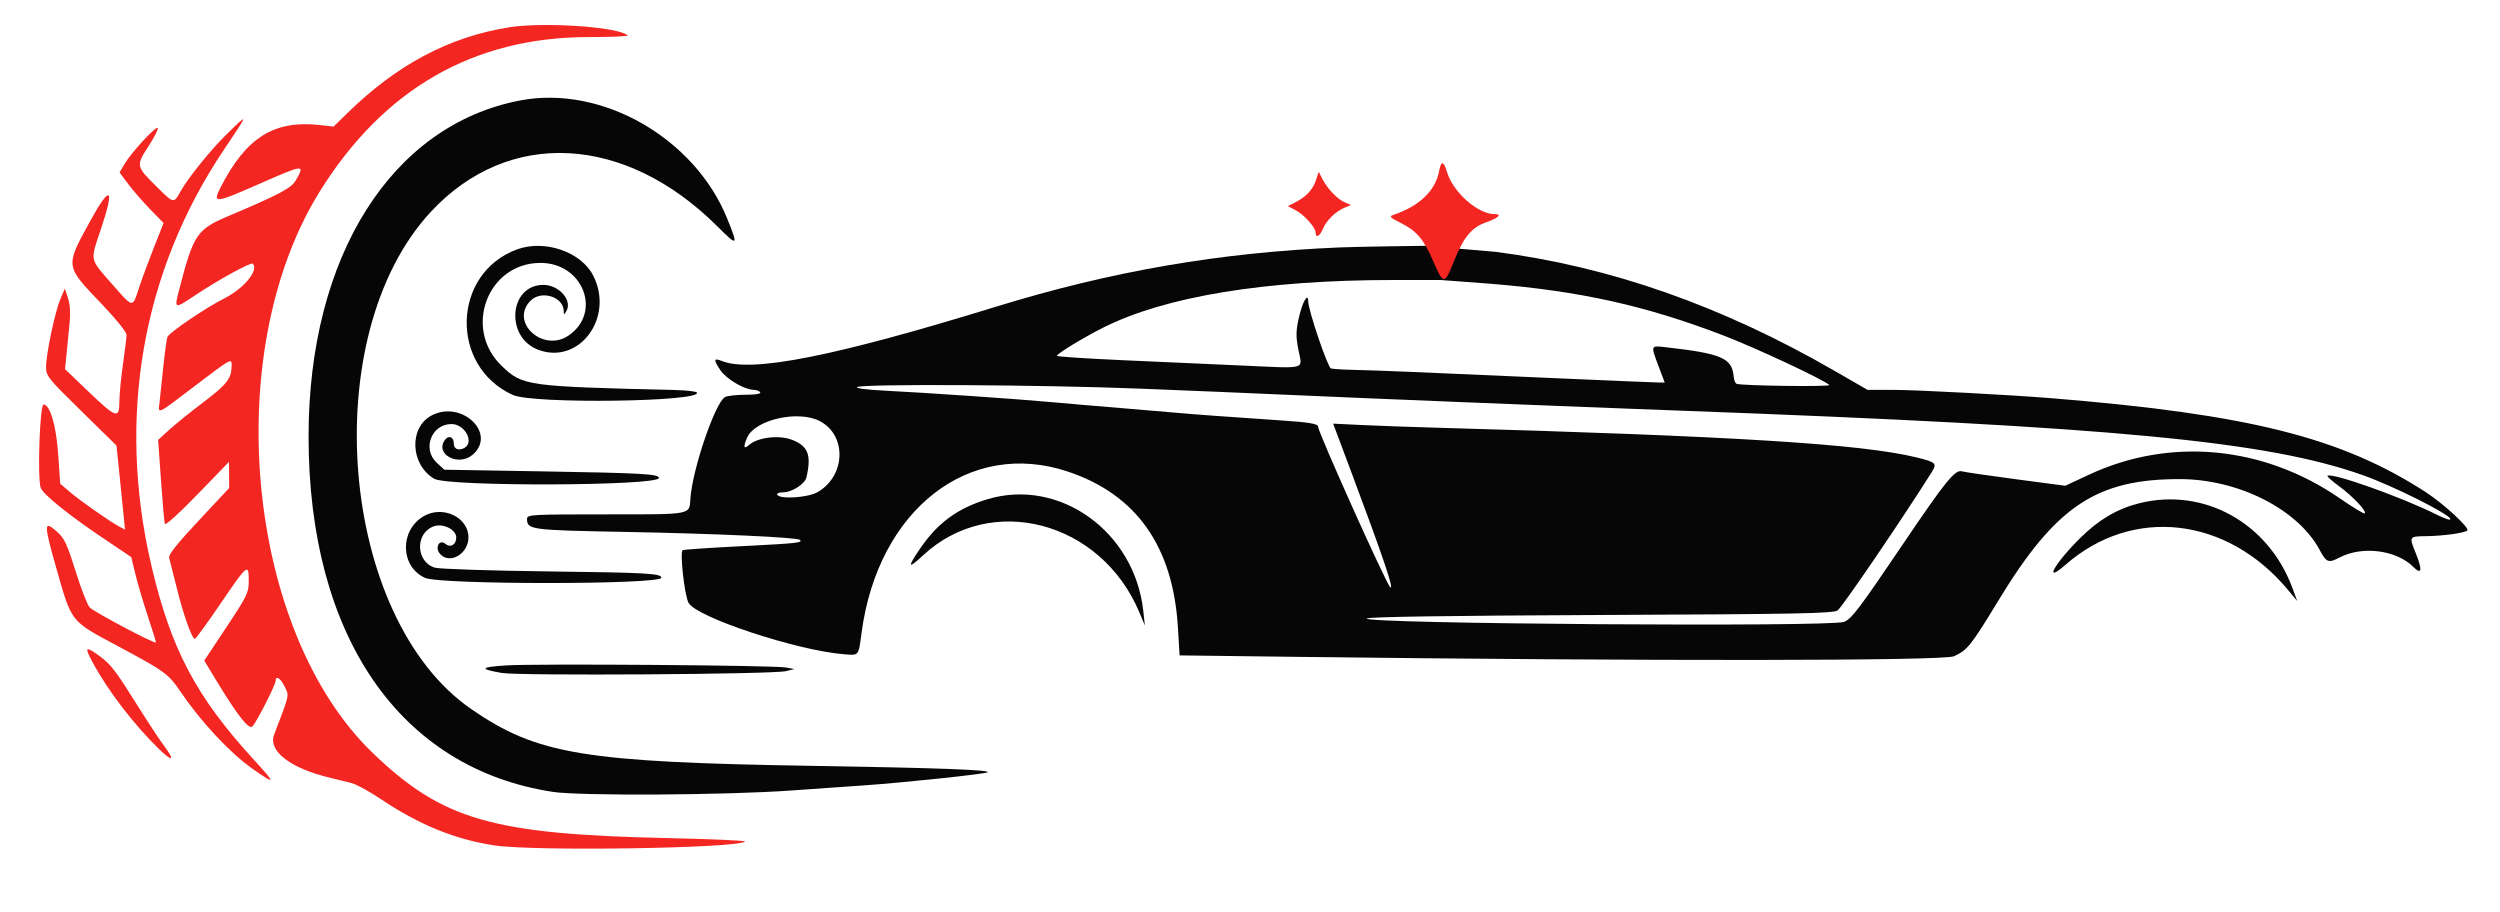
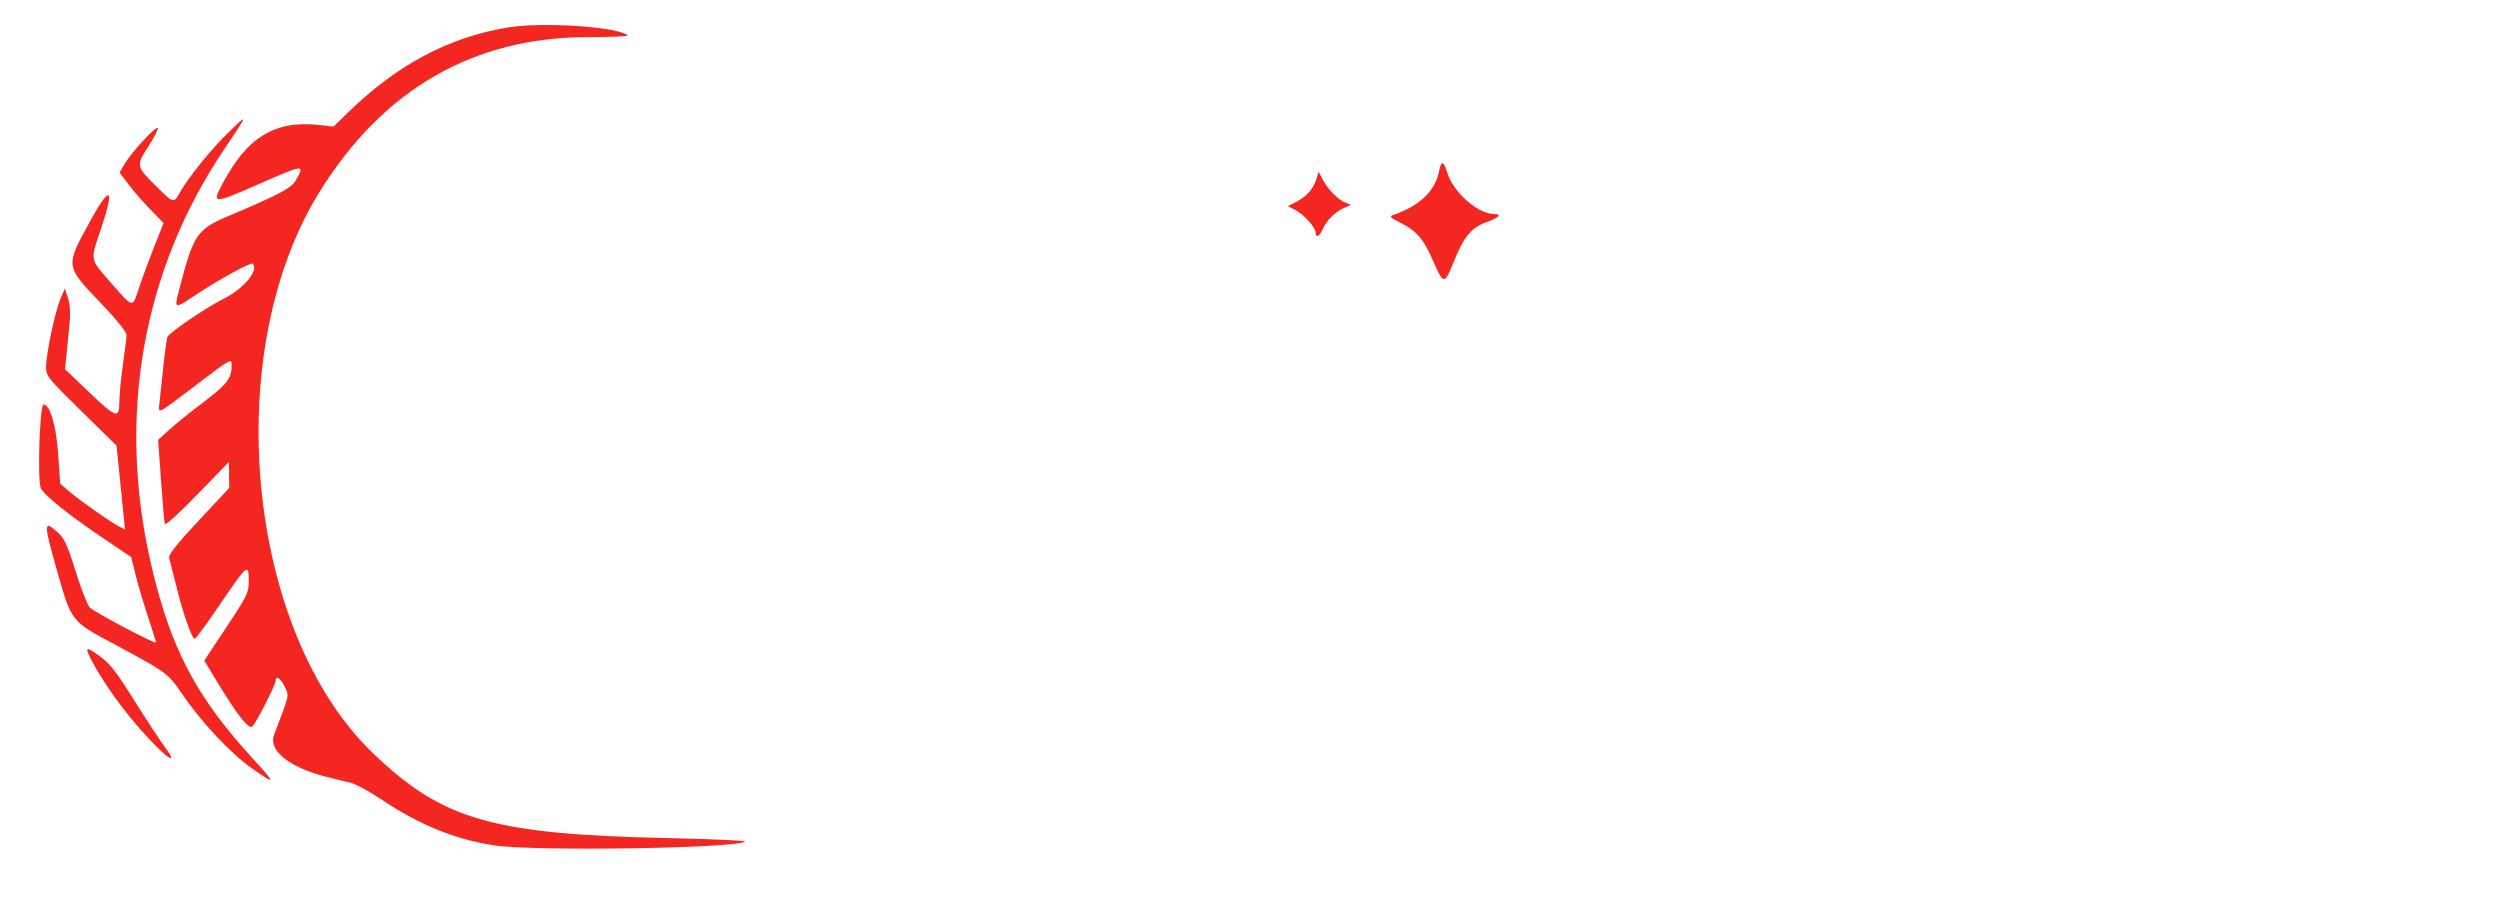
<svg xmlns="http://www.w3.org/2000/svg" width="400" height="146" viewBox="0 0 400 146" fill="none">
-   <path fill-rule="evenodd" clip-rule="evenodd" d="M214.406 39.587C195.215 40.383 177.844 43.376 159.328 49.081C133.429 57.061 120.237 59.669 115.48 57.752C114.176 57.227 114.133 57.562 115.285 59.264C116.217 60.642 119.106 62.349 120.536 62.367C121.006 62.373 121.5 62.553 121.633 62.768C121.784 63.013 120.912 63.16 119.286 63.16C117.863 63.16 116.389 63.324 116.011 63.526C114.443 64.366 110.795 75.043 110.464 79.76C110.278 82.416 110.9 82.299 96.976 82.299C84.863 82.299 84.328 82.33 84.328 83.033C84.328 84.752 84.875 84.824 99.915 85.104C114.292 85.371 127.587 85.974 127.991 86.378C128.453 86.841 127.603 86.933 118.703 87.384C113.654 87.64 109.39 87.93 109.228 88.029C108.749 88.319 109.514 95.215 110.163 96.448C111.367 98.743 127.497 104.083 135.023 104.68C137.476 104.874 137.346 105.034 137.86 101.187C140.489 81.531 155.088 70.162 170.891 75.464C181.843 79.138 187.693 87.444 188.468 100.418L188.734 104.864L207.527 105.096C264.132 105.794 311.023 105.751 312.648 104.999C314.8 104.005 315.353 103.31 319.75 96.076C328.924 80.98 335.411 76.641 348.781 76.657C358.171 76.669 367.685 81.499 371.159 88.017C372.216 89.999 372.555 90.129 374.307 89.21C377.954 87.297 383.413 87.989 386.131 90.707C387.466 92.042 387.623 91.237 386.546 88.572C385.428 85.803 385.416 85.823 388.202 85.787C390.935 85.751 394.378 85.272 394.772 84.873C395.176 84.463 390.941 80.564 388.085 78.718C374.602 70.003 359.878 66.302 328.469 63.732C321.719 63.179 306.725 62.386 302.991 62.382L298.802 62.377L293.616 59.384C275.508 48.933 257.661 42.663 239.265 40.291L228.065 39.33L222.505 39.406C219.447 39.447 215.803 39.529 214.406 39.587ZM275.734 53.669C263.248 48.885 252.802 46.566 238.496 45.402L230.475 44.8L222.929 44.801C202.398 44.806 186.411 47.434 176.474 52.438C173.336 54.017 169.127 56.587 169.107 56.935C169.1 57.057 173.796 57.368 179.543 57.626C185.29 57.884 194.013 58.275 198.928 58.495C209.243 58.955 208.386 59.198 207.749 55.995C207.342 53.947 207.343 53.04 207.756 51.096C208.323 48.422 209.294 46.642 209.316 48.234C209.336 49.668 212.421 58.769 212.949 58.95C213.214 59.041 215.012 59.149 216.945 59.191C220.421 59.265 225.964 59.495 251.56 60.626C258.782 60.944 265.065 61.205 265.522 61.205H266.353L265.379 58.62C264.101 55.224 264.081 55.282 266.457 55.55C275.473 56.567 277.143 57.285 277.389 60.255C277.436 60.829 277.655 61.351 277.874 61.417C278.948 61.735 293 61.909 292.689 61.6C291.848 60.768 280.92 55.655 275.734 53.669ZM205.422 63.145C200.803 62.935 190.432 62.502 182.375 62.181C166.659 61.557 137.978 61.399 137.137 61.932C136.841 62.12 138.643 62.357 141.434 62.497C148.055 62.828 162.92 63.849 168.117 64.33C170.48 64.549 175.666 64.992 179.641 65.315C183.615 65.638 187.746 65.988 188.82 66.093C190.589 66.266 196.871 66.722 205.227 67.285C209.505 67.573 210.891 67.814 210.891 68.267C210.891 69.141 221.751 93.318 222.422 93.938C223.163 94.624 221.319 89.168 216.134 75.333L213.303 67.782L217.859 68.002C220.364 68.124 225.754 68.317 229.836 68.432C277.436 69.771 297.8 71.03 306.594 73.174C309.756 73.945 309.959 74.136 309.091 75.519C304.484 82.862 294.696 97.239 294.007 97.674C293.252 98.153 287.51 98.263 256.101 98.399C231.53 98.505 218.95 98.694 218.684 98.96C217.828 99.816 292.8 100.35 295.026 99.504C296.251 99.038 297.402 97.517 304.653 86.791C311.252 77.029 312.824 75.091 313.884 75.41C314.279 75.528 318.165 76.097 322.521 76.673L330.441 77.721L334.24 75.951C347.24 69.891 362.22 71.32 374.449 79.787C376.487 81.198 378.248 82.259 378.363 82.145C378.708 81.799 376.449 79.404 374.271 77.808C373.144 76.983 372.298 76.23 372.391 76.137C373 75.529 384.361 79.567 389.936 82.373C391.277 83.048 392.154 83.315 392.055 83.018C391.779 82.189 382.91 77.755 378.113 76.047C362.783 70.59 338.192 68.258 269.094 65.714C251.248 65.057 218.285 63.727 205.422 63.145ZM130.766 78.763C135.293 76.219 135.547 69.702 131.209 67.397C127.787 65.579 120.87 67.11 119.564 69.975C118.884 71.469 118.986 71.971 119.818 71.218C121.181 69.984 124.601 69.558 126.703 70.361C129.296 71.352 129.851 72.773 129.04 76.354C128.792 77.451 126.702 78.781 125.223 78.782C124.591 78.784 124.228 78.949 124.367 79.174C124.822 79.91 129.229 79.626 130.766 78.763Z" fill="#060606" />
-   <path fill-rule="evenodd" clip-rule="evenodd" d="M83.29 16.059C62.662 19.96 49.382 41.002 49.371 69.799C49.359 101.731 63.915 122.937 88.43 126.698C92.808 127.37 116.277 127.231 126.711 126.472C129.719 126.253 134.992 125.881 138.43 125.646C144.591 125.223 157.778 123.823 158.037 123.564C158.428 123.174 149.818 122.86 129.778 122.533C93.367 121.939 85.959 120.706 75.455 113.494C54.245 98.93 50.529 53.77 68.907 33.92C81.327 20.506 100.01 21.462 114.833 36.272C118.049 39.485 118.143 39.406 116.358 34.986C111.148 22.088 96.31 13.596 83.29 16.059ZM82.715 39.907C72.308 43.736 71.898 58.626 82.074 63.2C85.324 64.662 112.421 64.296 111.498 62.803C111.39 62.627 109.846 62.45 108.068 62.406C84.132 61.824 83.627 61.753 80.278 58.549C74.048 52.591 78.008 42.065 86.48 42.065C93.3 42.065 96.367 50.001 90.969 53.686C86.877 56.479 81.481 51.517 84.896 48.102C86.619 46.379 90.161 47.488 90.199 49.762C90.211 50.43 90.231 50.43 90.625 49.751C91.613 48.053 89.435 45.585 86.945 45.582C81.461 45.575 80.768 53.922 86.085 55.952C92.652 58.46 98.342 50.813 94.912 44.09C92.969 40.283 87.134 38.282 82.715 39.907ZM68.998 66.507C65.39 68.463 65.674 74.375 69.482 76.605C71.667 77.885 105.422 77.763 105.422 76.477C105.422 75.838 102.876 75.693 86.989 75.423L71.096 75.154L69.899 74.061C67.498 71.867 69.018 67.846 72.249 67.846C74.396 67.846 75.96 70.816 74.27 71.686C73.343 72.162 72.609 71.842 72.609 70.962C72.609 69.894 71.789 69.571 71.183 70.4C69.523 72.67 73.35 74.712 75.615 72.763C79.582 69.352 73.811 63.895 68.998 66.507ZM157.961 79.886C153.179 81.333 149.994 83.681 147.167 87.844C145.126 90.85 145.266 91.108 147.707 88.841C158.57 78.749 176.13 83.365 182.274 97.924L183.181 100.073L182.923 97.729C181.524 85.013 169.476 76.401 157.961 79.886ZM342.336 80.505C338.833 81.371 335.835 83.121 332.917 86.002C328.704 90.16 326.809 93.577 330.511 90.339C341.247 80.948 356.343 82.674 366.096 94.409L367.557 96.166L366.783 94.072C362.945 83.674 352.64 77.956 342.336 80.505ZM67.71 82.636C63.896 84.962 64.066 90.672 68.003 92.459C70.452 93.57 105.813 93.552 105.813 92.438C105.813 91.749 103.576 91.624 87.663 91.425C78.311 91.308 70.285 91.042 69.575 90.826C66.539 89.901 66.382 85.359 69.347 84.231C70.84 83.663 73 84.71 73 86.002C73 87.13 72.088 87.689 71.306 87.04C70.243 86.157 69.485 87.713 70.489 88.718C72.082 90.311 74.953 88.556 74.953 85.99C74.953 82.719 70.758 80.777 67.71 82.636ZM81.008 106.465C76.806 106.732 76.617 107.036 80.262 107.67C83.023 108.15 123.656 107.895 125.734 107.384L127.102 107.049L125.734 106.796C123.828 106.444 85.778 106.163 81.008 106.465Z" fill="#060606" />
  <path fill-rule="evenodd" clip-rule="evenodd" d="M81.398 4.377C71.846 5.921 63.524 10.339 55.602 18.073L53.367 20.255L51.172 20.007C43.836 19.18 39.347 22.014 35.259 30.053C33.979 32.57 34.422 32.531 41.234 29.531C48.71 26.238 48.847 26.224 47.316 28.869C46.597 30.11 44.7 31.116 36.672 34.514C31.459 36.718 30.978 37.432 28.652 46.408C27.856 49.482 27.87 49.486 31.259 47.221C34.891 44.793 40.159 41.906 40.441 42.188C41.459 43.206 39.03 46.17 35.891 47.742C32.963 49.207 27.059 53.213 26.789 53.917C26.668 54.232 26.378 56.308 26.145 58.531C25.912 60.754 25.64 63.32 25.54 64.233C25.308 66.356 24.834 66.57 31.394 61.587C36.966 57.352 37.063 57.3 37.062 58.435C37.062 60.548 36.383 61.44 32.568 64.332C30.487 65.91 28.001 67.917 27.043 68.793L25.301 70.385L25.757 76.83C26.007 80.375 26.283 83.515 26.368 83.807C26.461 84.125 28.562 82.236 31.58 79.12L36.635 73.901L36.654 75.989L36.672 78.078L31.766 83.323C28.341 86.985 26.92 88.772 27.06 89.243C27.17 89.613 27.714 91.762 28.269 94.018C29.322 98.299 30.71 102.221 31.173 102.221C31.322 102.221 33.178 99.672 35.298 96.557C39.613 90.217 39.797 90.068 39.797 92.93C39.797 94.844 39.582 95.291 36.239 100.331L32.682 105.695L34.525 108.743C37.982 114.461 39.828 116.813 40.395 116.223C41.066 115.525 44.092 109.581 44.093 108.959C44.095 107.996 44.9 108.497 45.555 109.87C46.283 111.397 46.382 110.948 43.861 117.534C42.853 120.168 46.471 122.945 52.883 124.462C53.957 124.716 55.465 125.087 56.235 125.287C57.004 125.487 59.102 126.633 60.896 127.834C67.082 131.974 72.731 134.284 79.055 135.259C85.404 136.237 117.968 135.74 119.211 134.645C119.383 134.494 113.846 134.247 106.906 134.097C78.775 133.489 70.831 131.207 59.703 120.539C39.387 101.062 35.124 56.498 51.111 30.723C61.329 14.246 75.76 5.939 94.172 5.934C97.76 5.933 100.572 5.814 100.422 5.669C98.991 4.295 86.964 3.478 81.398 4.377ZM36.104 21.639C33.705 23.992 30.102 28.465 28.934 30.541C27.762 32.626 27.865 32.645 24.966 29.771C21.751 26.584 21.74 26.521 23.8 23.333C24.669 21.988 25.322 20.71 25.25 20.494C25.083 19.993 21.064 24.318 19.963 26.184L19.129 27.598L20.523 29.46C21.29 30.484 22.875 32.305 24.044 33.505L26.17 35.688L24.638 39.56C23.796 41.69 22.717 44.618 22.24 46.069C21.163 49.346 21.371 49.383 17.787 45.29C14.314 41.322 14.406 41.816 16.164 36.596C18.404 29.944 17.682 29.435 14.429 35.374C10.398 42.731 10.358 42.454 16.33 48.705C18.637 51.12 20.247 53.129 20.245 53.589C20.243 54.019 19.986 56.127 19.675 58.276C19.364 60.424 19.106 63.105 19.101 64.233C19.091 67.081 18.635 66.937 14.179 62.677L10.408 59.072L10.649 56.623C10.782 55.276 11.001 53.057 11.135 51.692C11.293 50.086 11.202 48.673 10.878 47.691L10.377 46.173L9.657 47.869C8.794 49.9 7.377 56.623 7.369 58.728C7.363 60.148 7.671 60.532 13 65.759L18.638 71.288L19.074 75.524C19.315 77.854 19.62 80.88 19.754 82.248L19.997 84.736L19.057 84.237C17.558 83.441 12.787 80.094 11.142 78.685L9.635 77.394L9.302 72.604C8.987 68.064 7.998 64.721 6.97 64.721C6.36 64.721 5.96 76.666 6.524 78.086C6.935 79.122 10.997 82.402 16.238 85.93L21 89.135L21.665 91.869C22.03 93.373 22.919 96.384 23.641 98.56C24.363 100.735 24.953 102.638 24.953 102.788C24.953 103.16 15.154 97.986 14.353 97.191C14.001 96.842 12.988 94.244 12.101 91.417C10.685 86.902 10.312 86.121 9.03 84.996C7.008 83.221 7.002 83.822 8.971 90.766C11.494 99.663 11.191 99.274 18.736 103.313C26.388 107.41 26.952 107.817 28.847 110.619C32.116 115.453 36.803 120.481 40.383 122.992C44.201 125.671 44.219 125.492 40.534 121.467C31.357 111.444 27.338 103.814 24.224 90.502C18.668 66.749 22.746 43.407 35.861 23.901C39.881 17.921 39.879 17.938 36.104 21.639ZM230.265 27.348C229.665 30.549 227.093 32.998 222.845 34.415C222.247 34.615 222.476 34.847 224.039 35.626C226.673 36.939 227.76 38.211 229.322 41.807C230.966 45.591 231.111 45.594 232.609 41.861C234.207 37.876 235.43 36.401 237.849 35.542C239.817 34.843 240.387 34.252 239.092 34.252C236.445 34.252 232.486 30.743 231.529 27.549C230.977 25.706 230.585 25.645 230.265 27.348ZM210.541 28.855C210.044 30.361 208.976 31.495 207.204 32.399L206.056 32.984L207.255 33.604C208.632 34.317 210.5 36.393 210.5 37.212C210.5 38.157 211.162 37.826 211.656 36.635C212.218 35.277 213.661 33.858 215.109 33.238L216.164 32.786L215.188 32.386C214.02 31.909 212.377 30.196 211.575 28.62L210.995 27.479L210.541 28.855ZM14.848 106.03C17.282 110.537 21.462 115.987 25.46 119.867C27.581 121.925 28.045 121.741 26.373 119.506C25.61 118.486 23.721 115.629 22.175 113.159C18.467 107.23 17.743 106.286 15.87 104.929C13.632 103.308 13.471 103.481 14.848 106.03Z" fill="#F32622" />
</svg>